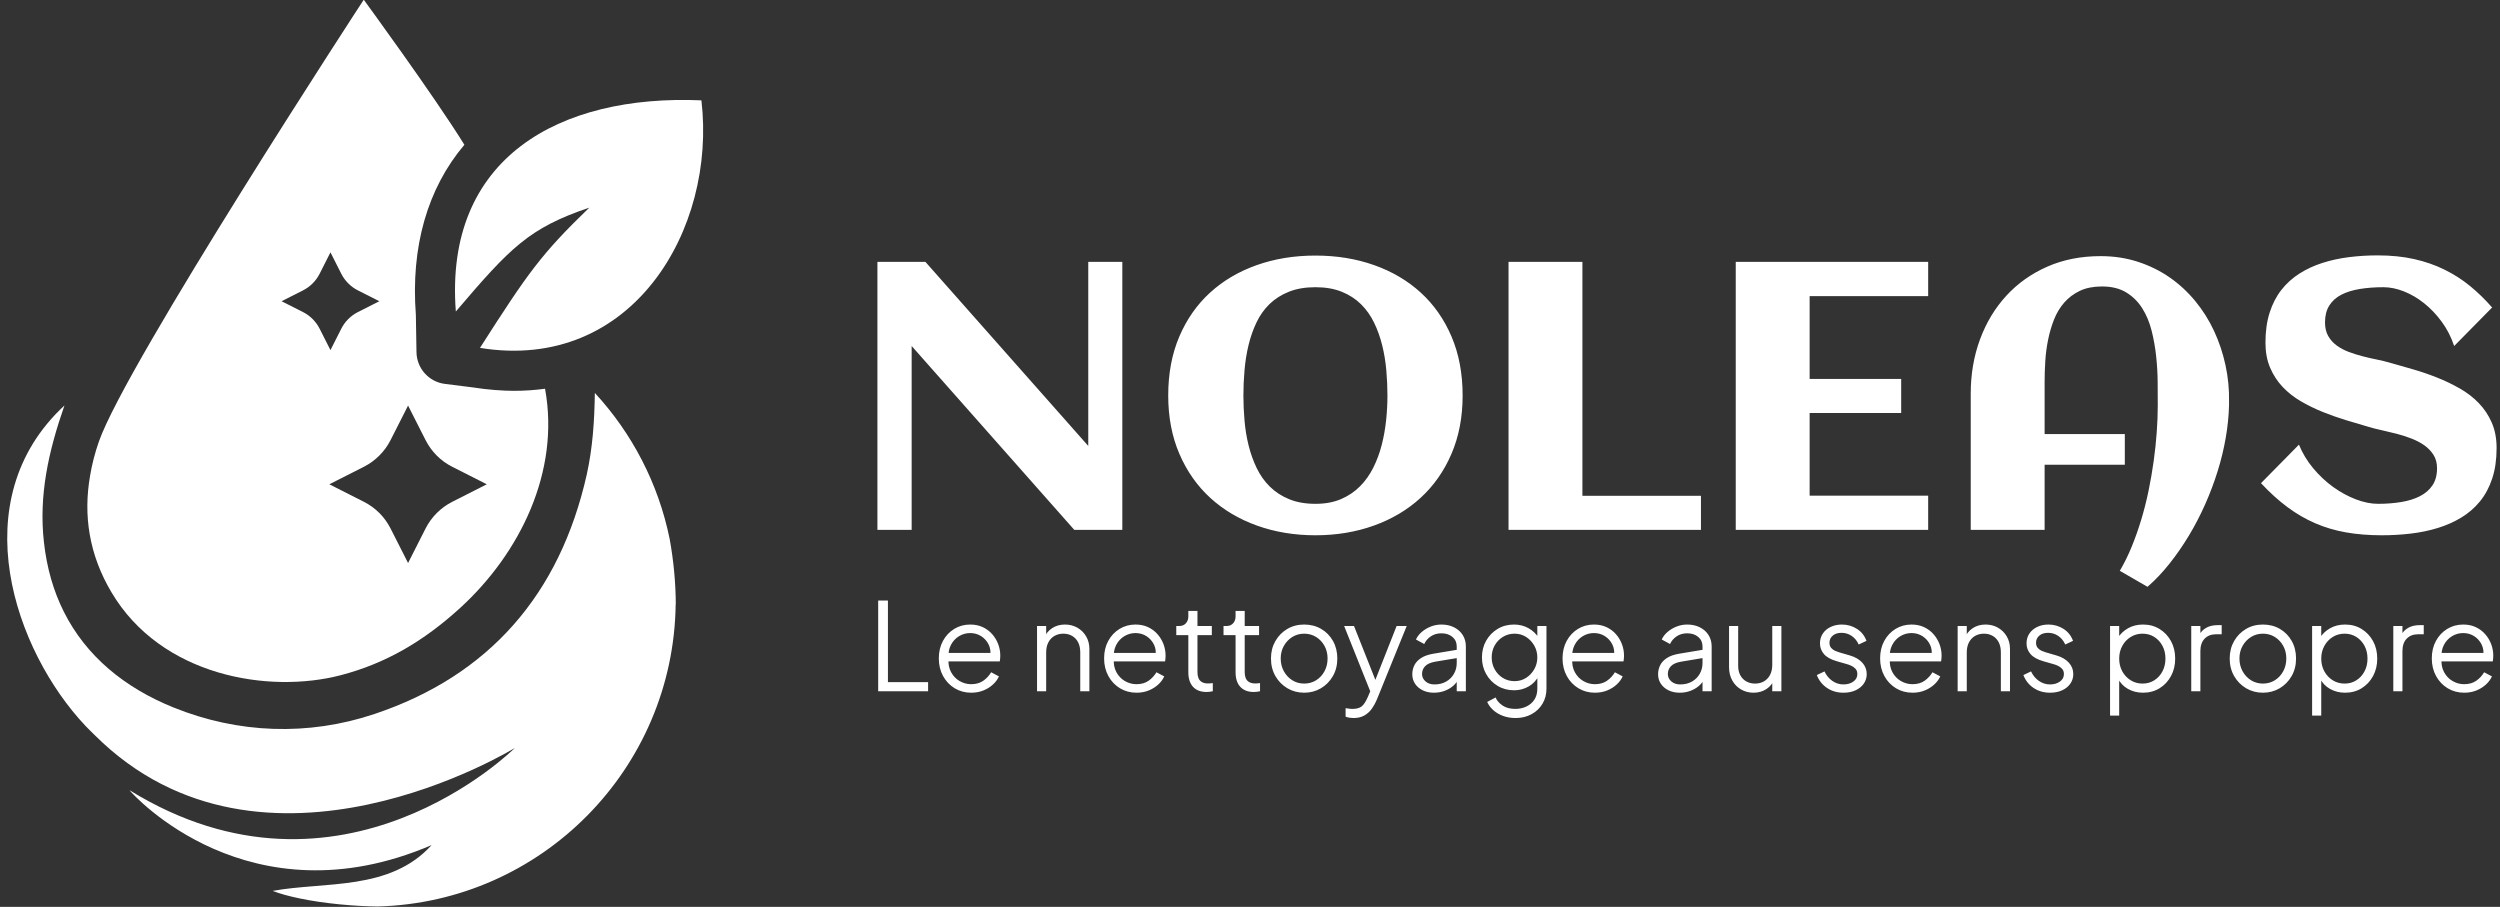
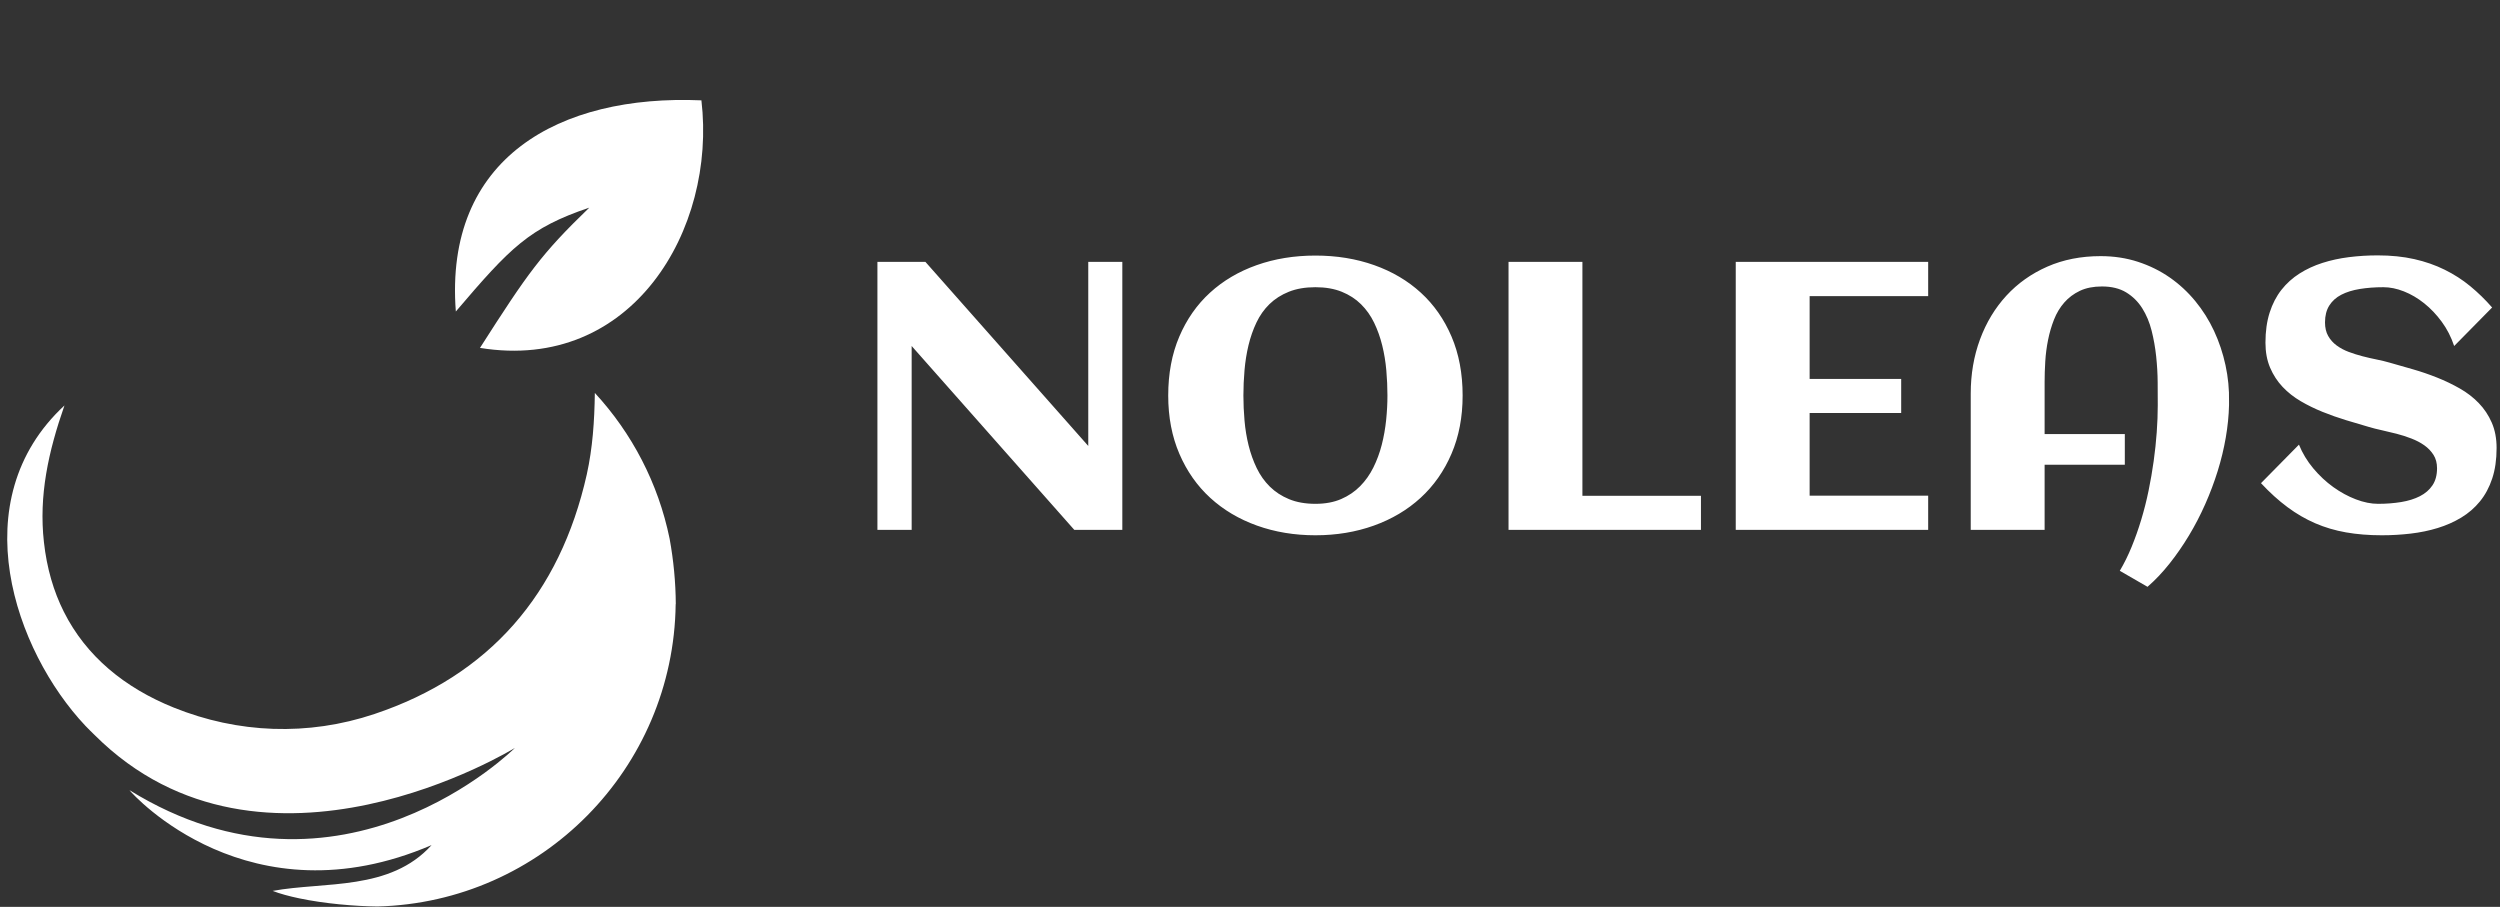
<svg xmlns="http://www.w3.org/2000/svg" viewBox="0 0 612 222" width="612px" height="222px">
  <rect x="0" y="0" width="612" height="222" fill="#333333" stroke="none" />
  <g style="visibility: hidden;">
    <title>normal</title>
    <g id="Calque_1" style="" transform="matrix(0.303, 0, 0, 0.303, 37.319, 67.499)">
      <title>goute</title>
      <g transform="matrix(1, 0, 0, 1, -236.242, -256.811)">
        <path class="cls-3" d="M553.5,348.1c-8.2,1.1-16.6,1.7-25.2,1.7s-21.6-.9-32.6-2.7l-23.1-2.9c-13-1.6-22.8-12.6-23-25.6l-.5-30.2c-4.2-54.8,9.3-102.1,39.2-137.4-24.6-39.7-81.3-117.2-81.3-117.2,0,0-192,294-214,357-3.2,9.2-5.6,18.4-7.1,27.6-5.6,32-.8,63.8,17.3,94.2,40.1,67.7,127,82.2,185.4,66.9,36.2-9.5,66.7-27.3,96.4-54.4,48.1-44,80.7-110,68.5-176.8ZM358,286.2l-17.4-8.8,17.4-8.8c5.7-2.9,10.4-7.6,13.3-13.3l8.8-17.4,8.8,17.4c2.9,5.7,7.6,10.4,13.3,13.3l17.4,8.8-17.4,8.8c-5.7,2.9-10.4,7.6-13.3,13.3l-8.8,17.4-8.8-17.4c-2.9-5.7-7.6-10.4-13.3-13.3ZM478.4,439.5c-9.2,4.7-16.7,12.2-21.4,21.4l-14.2,28-14.2-28c-4.7-9.2-12.1-16.7-21.4-21.4l-28-14.2,28-14.2c9.2-4.7,16.7-12.2,21.4-21.4l14.2-28,14.2,28c4.7,9.2,12.1,16.7,21.4,21.4l28,14.2-28,14.2Z" style="fill: rgb(31, 57, 98); stroke-width: 0px;" />
        <path class="cls-3" d="M659,522.1c-1.6,133-108.3,240.9-240.9,244.3h-.1c-18.1-.2-42.9-2.3-63.2-6.6-8.1-1.7-15.5-3.7-21.4-6,42.1-7.7,94.8.2,128.4-37-147.3,63.2-241-40.4-244.1-44.4,171.3,105.9,311.4-34.1,311.4-34.1,0,0-203.3,125.3-339.4-10.3-2.5-2.5-5.2-5-7.7-7.7-56.9-60.4-99.6-182-16.8-258.7-13.1,37.5-20.8,73-16.6,110.4,2.3,21,7.8,39.8,16.1,56.3,18,35.9,49.1,61.4,88.8,77.4,51.8,20.9,108.4,23.2,162.1,5.2,92.9-31.1,149.9-96.9,171.6-193.6,4.7-21.3,6.2-43,6.5-65.8,29.9,32.4,51.2,72.8,60.4,117.7h0c3.2,17.5,4.9,35.3,5,52.9Z" style="fill: rgb(31, 57, 98); stroke-width: 0px;" />
        <path class="cls-1" d="M481.4,285.8c-9.6-124.2,83.5-175.6,198.4-170.7,12.3,104.4-56.1,220-178.9,200,38.9-60.8,49.3-75.6,88.3-113.3-48.5,16.4-63.6,32-107.8,83.9Z" style="fill: rgb(93, 173, 216); stroke-width: 0px;" />
      </g>
      <path class="cls-2" d="M 211.758 165.289 L 211.758 165.789 C 211.458 190.489 191.658 210.389 167.158 211.089 C 163.758 211.089 159.158 210.689 155.458 209.889 C 154.158 209.589 152.758 209.189 151.458 208.789 C 143.858 206.289 137.058 201.689 131.858 195.889 C 131.258 195.189 130.658 194.489 130.058 193.689 C 128.058 191.189 126.258 188.389 124.858 185.489 C 122.058 179.889 120.458 173.689 120.258 166.989 C 120.258 166.389 120.258 165.889 120.258 165.289 C 120.258 158.589 121.658 152.289 124.258 146.589 C 129.858 134.089 140.858 124.489 154.358 120.989 C 158.058 119.989 161.858 119.489 165.858 119.489 L 166.058 119.489 C 168.658 119.489 171.158 119.689 173.658 120.089 C 175.458 120.389 177.158 120.789 178.958 121.289 C 179.258 121.289 179.458 121.489 179.758 121.489 C 181.758 122.089 183.658 122.889 185.558 123.689 C 187.858 124.789 190.058 125.989 192.158 127.489 C 194.958 129.389 197.558 131.689 199.858 134.189 C 205.358 140.189 209.358 147.689 211.058 155.989 C 211.658 158.989 211.958 162.089 211.958 165.189 L 211.758 165.289 Z" style="display: none; perspective-origin: 50% 50%; stroke-width: 0;" />
    </g>
    <g id="object-0" transform="matrix(1, 0, 0, 1, 0, -180.611)">
      <title>texte</title>
      <path d="M 223.185 310.322 L 214.803 310.322 L 214.803 244.72 L 226.556 244.72 L 266.418 289.776 L 266.418 244.72 L 274.755 244.72 L 274.755 310.322 L 263.002 310.322 L 223.185 265.312 Z M 358.062 277.43 Q 358.062 285.357 355.329 291.712 Q 352.595 298.067 347.766 302.486 Q 342.937 306.905 336.331 309.274 Q 329.726 311.643 322.027 311.643 Q 314.328 311.643 307.722 309.274 Q 301.116 306.905 296.287 302.486 Q 291.458 298.067 288.725 291.712 Q 285.991 285.357 285.991 277.43 Q 285.991 269.367 288.702 263.011 Q 291.413 256.656 296.219 252.26 Q 301.025 247.864 307.631 245.518 Q 314.236 243.172 322.027 243.172 Q 329.817 243.172 336.423 245.518 Q 343.028 247.864 347.834 252.26 Q 352.641 256.656 355.351 263.011 Q 358.062 269.367 358.062 277.43 Z M 339.657 277.43 Q 339.657 274.423 339.384 271.28 Q 339.11 268.137 338.381 265.175 Q 337.653 262.214 336.4 259.617 Q 335.147 257.021 333.188 255.085 Q 331.229 253.148 328.473 252.032 Q 325.717 250.916 322.027 250.916 Q 318.291 250.916 315.512 252.032 Q 312.733 253.148 310.774 255.062 Q 308.815 256.975 307.585 259.572 Q 306.355 262.169 305.649 265.107 Q 304.943 268.045 304.67 271.212 Q 304.396 274.378 304.396 277.43 Q 304.396 280.437 304.67 283.58 Q 304.943 286.724 305.672 289.662 Q 306.401 292.6 307.654 295.197 Q 308.906 297.794 310.865 299.73 Q 312.824 301.666 315.58 302.805 Q 318.337 303.944 322.027 303.944 Q 325.626 303.944 328.313 302.782 Q 331.001 301.621 332.96 299.639 Q 334.919 297.657 336.218 295.038 Q 337.516 292.418 338.268 289.48 Q 339.019 286.541 339.338 283.444 Q 339.657 280.346 339.657 277.43 Z M 416.405 310.322 L 369.299 310.322 L 369.299 244.72 L 387.385 244.72 L 387.385 301.985 L 416.405 301.985 Z M 472.027 310.322 L 424.922 310.322 L 424.922 244.72 L 472.027 244.72 L 472.027 253.103 L 443.008 253.103 L 443.008 273.376 L 465.421 273.376 L 465.421 281.712 L 443.008 281.712 L 443.008 301.94 L 472.027 301.94 Z M 545.679 278.933 L 545.679 279.799 Q 545.587 283.626 544.881 287.726 Q 544.175 291.826 542.9 295.926 Q 541.624 300.026 539.847 304.035 Q 538.071 308.044 535.861 311.711 Q 533.652 315.379 531.1 318.591 Q 528.549 321.802 525.725 324.262 L 518.937 320.344 Q 520.531 317.657 521.83 314.49 Q 523.128 311.324 524.176 307.862 Q 525.224 304.4 525.975 300.755 Q 526.727 297.111 527.228 293.512 Q 527.729 289.913 527.98 286.428 Q 528.23 282.942 528.23 279.799 Q 528.23 277.339 528.208 274.218 Q 528.185 271.098 527.843 267.863 Q 527.501 264.629 526.727 261.554 Q 525.953 258.479 524.426 256.064 Q 522.9 253.65 520.508 252.192 Q 518.117 250.734 514.563 250.734 Q 511.42 250.734 509.165 251.804 Q 506.91 252.875 505.338 254.675 Q 503.766 256.474 502.833 258.843 Q 501.899 261.212 501.375 263.831 Q 500.851 266.451 500.691 269.116 Q 500.532 271.781 500.532 274.15 L 500.532 286.86 L 520.167 286.86 L 520.167 294.377 L 500.532 294.377 L 500.532 310.322 L 482.446 310.322 L 482.446 276.975 Q 482.446 269.822 484.724 263.672 Q 487.002 257.522 491.17 252.989 Q 495.338 248.456 501.192 245.882 Q 507.047 243.308 514.244 243.308 Q 519.119 243.308 523.379 244.698 Q 527.638 246.087 531.146 248.524 Q 534.654 250.962 537.41 254.31 Q 540.166 257.659 542.011 261.622 Q 543.856 265.585 544.813 270.004 Q 545.77 274.423 545.679 278.933 Z M 611.177 290.277 Q 611.177 294.514 610.106 297.748 Q 609.035 300.983 607.099 303.352 Q 605.163 305.721 602.521 307.315 Q 599.879 308.91 596.758 309.866 Q 593.637 310.823 590.152 311.233 Q 586.667 311.643 583.068 311.643 Q 578.33 311.643 574.321 310.937 Q 570.312 310.231 566.782 308.705 Q 563.251 307.179 559.994 304.764 Q 556.736 302.35 553.502 298.887 L 562.795 289.457 Q 564.071 292.6 566.303 295.266 Q 568.536 297.931 571.201 299.844 Q 573.866 301.757 576.736 302.851 Q 579.606 303.944 582.157 303.944 Q 585.164 303.944 587.806 303.511 Q 590.448 303.078 592.407 302.076 Q 594.366 301.074 595.482 299.411 Q 596.598 297.748 596.598 295.243 Q 596.598 293.329 595.733 291.963 Q 594.867 290.596 593.478 289.616 Q 592.088 288.637 590.312 287.954 Q 588.535 287.27 586.69 286.792 Q 584.845 286.314 583.068 285.926 Q 581.291 285.539 579.925 285.129 Q 577.237 284.355 574.321 283.466 Q 571.406 282.578 568.581 281.439 Q 565.757 280.3 563.228 278.82 Q 560.7 277.339 558.786 275.312 Q 556.873 273.284 555.734 270.619 Q 554.595 267.954 554.595 264.492 Q 554.595 260.346 555.62 257.135 Q 556.645 253.923 558.513 251.554 Q 560.381 249.185 562.932 247.568 Q 565.483 245.95 568.536 244.971 Q 571.588 243.992 575.027 243.559 Q 578.467 243.126 582.066 243.126 Q 586.986 243.126 591.018 244.037 Q 595.05 244.948 598.466 246.634 Q 601.883 248.319 604.73 250.666 Q 607.578 253.012 610.083 255.882 L 600.79 265.312 Q 599.696 262.032 597.76 259.39 Q 595.824 256.747 593.455 254.857 Q 591.086 252.966 588.489 251.941 Q 585.893 250.916 583.478 250.916 Q 580.335 250.916 577.692 251.349 Q 575.05 251.782 573.16 252.761 Q 571.269 253.741 570.221 255.403 Q 569.173 257.066 569.173 259.526 Q 569.173 261.485 569.948 262.852 Q 570.722 264.219 572.021 265.175 Q 573.319 266.132 574.959 266.747 Q 576.599 267.362 578.353 267.818 Q 580.107 268.273 581.815 268.615 Q 583.524 268.957 584.936 269.367 Q 587.669 270.141 590.676 271.007 Q 593.683 271.872 596.598 273.034 Q 599.514 274.196 602.156 275.699 Q 604.799 277.202 606.803 279.275 Q 608.808 281.348 609.992 284.059 Q 611.177 286.769 611.177 290.277 Z" style="fill: rgb(31, 57, 98); stroke-width: 0px; text-wrap-mode: nowrap;" />
-       <path d="M 214.991 349.826 L 214.991 327.625 L 217.375 327.625 L 217.375 347.591 L 227.209 347.591 L 227.209 349.826 Z M 237.758 350.184 Q 235.523 350.184 233.72 349.096 Q 231.917 348.008 230.874 346.101 Q 229.831 344.194 229.831 341.78 Q 229.831 339.366 230.844 337.504 Q 231.857 335.641 233.601 334.568 Q 235.344 333.496 237.519 333.496 Q 239.248 333.496 240.604 334.136 Q 241.96 334.777 242.913 335.865 Q 243.867 336.952 244.373 338.308 Q 244.88 339.664 244.88 341.095 Q 244.88 341.393 244.85 341.765 Q 244.82 342.138 244.761 342.525 L 231.261 342.525 L 231.261 340.439 L 243.479 340.439 L 242.407 341.333 Q 242.675 339.694 242.034 338.398 Q 241.393 337.101 240.201 336.341 Q 239.009 335.582 237.519 335.582 Q 236.029 335.582 234.763 336.356 Q 233.496 337.131 232.781 338.517 Q 232.066 339.903 232.215 341.81 Q 232.066 343.717 232.826 345.132 Q 233.586 346.548 234.912 347.323 Q 236.238 348.098 237.758 348.098 Q 239.516 348.098 240.708 347.263 Q 241.9 346.429 242.645 345.177 L 244.552 346.19 Q 244.075 347.263 243.092 348.172 Q 242.109 349.081 240.753 349.632 Q 239.397 350.184 237.758 350.184 Z M 253.878 349.826 L 253.878 333.853 L 256.113 333.853 L 256.113 336.952 L 255.606 336.833 Q 256.202 335.284 257.558 334.39 Q 258.914 333.496 260.702 333.496 Q 262.401 333.496 263.757 334.27 Q 265.113 335.045 265.902 336.401 Q 266.692 337.757 266.692 339.456 L 266.692 349.826 L 264.457 349.826 L 264.457 340.32 Q 264.457 338.86 263.936 337.846 Q 263.414 336.833 262.475 336.282 Q 261.537 335.731 260.315 335.731 Q 259.093 335.731 258.139 336.282 Q 257.186 336.833 256.649 337.861 Q 256.113 338.889 256.113 340.32 L 256.113 349.826 Z M 278.223 350.184 Q 275.988 350.184 274.185 349.096 Q 272.382 348.008 271.339 346.101 Q 270.296 344.194 270.296 341.78 Q 270.296 339.366 271.309 337.504 Q 272.322 335.641 274.066 334.568 Q 275.809 333.496 277.984 333.496 Q 279.713 333.496 281.069 334.136 Q 282.425 334.777 283.378 335.865 Q 284.332 336.952 284.838 338.308 Q 285.345 339.664 285.345 341.095 Q 285.345 341.393 285.315 341.765 Q 285.285 342.138 285.226 342.525 L 271.726 342.525 L 271.726 340.439 L 283.944 340.439 L 282.872 341.333 Q 283.14 339.694 282.499 338.398 Q 281.858 337.101 280.666 336.341 Q 279.474 335.582 277.984 335.582 Q 276.494 335.582 275.228 336.356 Q 273.961 337.131 273.246 338.517 Q 272.531 339.903 272.68 341.81 Q 272.531 343.717 273.291 345.132 Q 274.051 346.548 275.377 347.323 Q 276.703 348.098 278.223 348.098 Q 279.981 348.098 281.173 347.263 Q 282.365 346.429 283.11 345.177 L 285.017 346.19 Q 284.54 347.263 283.557 348.172 Q 282.574 349.081 281.218 349.632 Q 279.862 350.184 278.223 350.184 Z M 295.385 350.005 Q 293.239 350.005 292.077 348.753 Q 290.915 347.502 290.915 345.177 L 290.915 336.088 L 287.964 336.088 L 287.964 333.853 L 288.709 333.853 Q 289.723 333.853 290.319 333.183 Q 290.915 332.512 290.915 331.499 L 290.915 330.158 L 293.15 330.158 L 293.15 333.853 L 296.666 333.853 L 296.666 336.088 L 293.15 336.088 L 293.15 345.177 Q 293.15 345.982 293.388 346.593 Q 293.626 347.204 294.208 347.561 Q 294.789 347.919 295.772 347.919 Q 296.01 347.919 296.338 347.889 Q 296.666 347.859 296.904 347.829 L 296.904 349.826 Q 296.547 349.915 296.1 349.96 Q 295.653 350.005 295.385 350.005 Z M 306.95 350.005 Q 304.804 350.005 303.642 348.753 Q 302.48 347.502 302.48 345.177 L 302.48 336.088 L 299.529 336.088 L 299.529 333.853 L 300.274 333.853 Q 301.288 333.853 301.884 333.183 Q 302.48 332.512 302.48 331.499 L 302.48 330.158 L 304.715 330.158 L 304.715 333.853 L 308.231 333.853 L 308.231 336.088 L 304.715 336.088 L 304.715 345.177 Q 304.715 345.982 304.953 346.593 Q 305.191 347.204 305.772 347.561 Q 306.354 347.919 307.337 347.919 Q 307.575 347.919 307.903 347.889 Q 308.231 347.859 308.469 347.829 L 308.469 349.826 Q 308.112 349.915 307.665 349.96 Q 307.218 350.005 306.95 350.005 Z M 319.28 350.184 Q 317.016 350.184 315.168 349.096 Q 313.32 348.008 312.233 346.116 Q 311.145 344.224 311.145 341.81 Q 311.145 339.426 312.218 337.548 Q 313.291 335.671 315.123 334.583 Q 316.956 333.496 319.28 333.496 Q 321.605 333.496 323.438 334.568 Q 325.27 335.641 326.328 337.519 Q 327.386 339.396 327.386 341.81 Q 327.386 344.253 326.283 346.146 Q 325.181 348.038 323.348 349.111 Q 321.515 350.184 319.28 350.184 Z M 319.28 347.949 Q 320.89 347.949 322.186 347.144 Q 323.482 346.339 324.242 344.939 Q 325.002 343.538 325.002 341.81 Q 325.002 340.081 324.242 338.711 Q 323.482 337.34 322.186 336.535 Q 320.89 335.731 319.28 335.731 Q 317.671 335.731 316.375 336.535 Q 315.079 337.34 314.304 338.711 Q 313.529 340.081 313.529 341.81 Q 313.529 343.538 314.304 344.939 Q 315.079 346.339 316.375 347.144 Q 317.671 347.949 319.28 347.949 Z M 331.352 356.382 Q 330.875 356.382 330.383 356.307 Q 329.891 356.233 329.415 356.054 L 329.415 353.968 Q 329.713 353.998 330.174 354.072 Q 330.636 354.147 331.113 354.147 Q 332.573 354.147 333.348 353.536 Q 334.123 352.925 334.868 351.197 L 335.881 348.813 L 335.822 350.78 L 329.057 333.853 L 331.471 333.853 L 337.014 347.829 L 336.388 347.829 L 341.901 333.853 L 344.374 333.853 L 337.073 351.852 Q 336.596 353.015 335.866 354.058 Q 335.136 355.101 334.034 355.741 Q 332.931 356.382 331.352 356.382 Z M 351.016 350.184 Q 349.496 350.184 348.304 349.602 Q 347.112 349.021 346.427 348.008 Q 345.742 346.995 345.742 345.684 Q 345.742 344.432 346.278 343.404 Q 346.814 342.376 347.947 341.661 Q 349.079 340.946 350.837 340.648 L 357.095 339.605 L 357.095 341.631 L 351.374 342.585 Q 349.645 342.883 348.886 343.687 Q 348.126 344.492 348.126 345.594 Q 348.126 346.667 348.975 347.412 Q 349.824 348.157 351.165 348.157 Q 352.804 348.157 354.026 347.457 Q 355.248 346.757 355.933 345.565 Q 356.619 344.373 356.619 342.912 L 356.619 338.86 Q 356.619 337.429 355.576 336.535 Q 354.533 335.641 352.864 335.641 Q 351.404 335.641 350.301 336.371 Q 349.198 337.101 348.662 338.264 L 346.636 337.161 Q 347.083 336.148 348.051 335.313 Q 349.02 334.479 350.271 333.987 Q 351.523 333.496 352.864 333.496 Q 354.622 333.496 355.978 334.181 Q 357.334 334.866 358.094 336.073 Q 358.854 337.28 358.854 338.86 L 358.854 349.826 L 356.619 349.826 L 356.619 346.637 L 356.946 346.965 Q 356.529 347.859 355.65 348.589 Q 354.771 349.319 353.594 349.751 Q 352.417 350.184 351.016 350.184 Z M 371.016 356.382 Q 369.377 356.382 367.991 355.875 Q 366.605 355.369 365.607 354.49 Q 364.609 353.611 364.072 352.448 L 366.128 351.346 Q 366.605 352.478 367.827 353.313 Q 369.049 354.147 370.956 354.147 Q 372.416 354.147 373.638 353.581 Q 374.86 353.015 375.605 351.912 Q 376.35 350.809 376.35 349.2 L 376.35 345.654 L 376.707 345.982 Q 375.873 347.71 374.234 348.649 Q 372.595 349.588 370.658 349.588 Q 368.423 349.588 366.635 348.515 Q 364.847 347.442 363.819 345.609 Q 362.791 343.777 362.791 341.542 Q 362.791 339.277 363.819 337.459 Q 364.847 335.641 366.62 334.568 Q 368.393 333.496 370.658 333.496 Q 372.595 333.496 374.189 334.39 Q 375.784 335.284 376.707 336.803 L 376.35 337.429 L 376.35 333.853 L 378.585 333.853 L 378.585 349.2 Q 378.585 351.256 377.616 352.88 Q 376.648 354.505 374.934 355.443 Q 373.221 356.382 371.016 356.382 Z M 370.777 347.353 Q 372.327 347.353 373.578 346.563 Q 374.83 345.773 375.59 344.447 Q 376.35 343.121 376.35 341.542 Q 376.35 339.962 375.59 338.636 Q 374.83 337.31 373.578 336.52 Q 372.327 335.731 370.777 335.731 Q 369.198 335.731 367.916 336.52 Q 366.635 337.31 365.905 338.621 Q 365.175 339.932 365.175 341.542 Q 365.175 343.121 365.905 344.447 Q 366.635 345.773 367.901 346.563 Q 369.168 347.353 370.777 347.353 Z M 390.447 350.184 Q 388.212 350.184 386.409 349.096 Q 384.607 348.008 383.564 346.101 Q 382.521 344.194 382.521 341.78 Q 382.521 339.366 383.534 337.504 Q 384.547 335.641 386.29 334.568 Q 388.034 333.496 390.209 333.496 Q 391.937 333.496 393.293 334.136 Q 394.649 334.777 395.603 335.865 Q 396.556 336.952 397.063 338.308 Q 397.57 339.664 397.57 341.095 Q 397.57 341.393 397.54 341.765 Q 397.51 342.138 397.45 342.525 L 383.951 342.525 L 383.951 340.439 L 396.169 340.439 L 395.096 341.333 Q 395.364 339.694 394.724 338.398 Q 394.083 337.101 392.891 336.341 Q 391.699 335.582 390.209 335.582 Q 388.719 335.582 387.452 336.356 Q 386.186 337.131 385.471 338.517 Q 384.756 339.903 384.905 341.81 Q 384.756 343.717 385.515 345.132 Q 386.275 346.548 387.601 347.323 Q 388.928 348.098 390.447 348.098 Q 392.206 348.098 393.398 347.263 Q 394.59 346.429 395.335 345.177 L 397.242 346.19 Q 396.765 347.263 395.782 348.172 Q 394.798 349.081 393.442 349.632 Q 392.086 350.184 390.447 350.184 Z M 411.186 350.184 Q 409.667 350.184 408.475 349.602 Q 407.283 349.021 406.597 348.008 Q 405.912 346.995 405.912 345.684 Q 405.912 344.432 406.448 343.404 Q 406.985 342.376 408.117 341.661 Q 409.249 340.946 411.008 340.648 L 417.266 339.605 L 417.266 341.631 L 411.544 342.585 Q 409.816 342.883 409.056 343.687 Q 408.296 344.492 408.296 345.594 Q 408.296 346.667 409.145 347.412 Q 409.994 348.157 411.335 348.157 Q 412.974 348.157 414.196 347.457 Q 415.418 346.757 416.103 345.565 Q 416.789 344.373 416.789 342.912 L 416.789 338.86 Q 416.789 337.429 415.746 336.535 Q 414.703 335.641 413.034 335.641 Q 411.574 335.641 410.471 336.371 Q 409.369 337.101 408.832 338.264 L 406.806 337.161 Q 407.253 336.148 408.221 335.313 Q 409.19 334.479 410.441 333.987 Q 411.693 333.496 413.034 333.496 Q 414.792 333.496 416.148 334.181 Q 417.504 334.866 418.264 336.073 Q 419.024 337.28 419.024 338.86 L 419.024 349.826 L 416.789 349.826 L 416.789 346.637 L 417.117 346.965 Q 416.699 347.859 415.82 348.589 Q 414.941 349.319 413.764 349.751 Q 412.587 350.184 411.186 350.184 Z M 429.27 350.184 Q 427.602 350.184 426.231 349.394 Q 424.86 348.604 424.07 347.189 Q 423.281 345.773 423.281 343.926 L 423.281 333.853 L 425.516 333.853 L 425.516 343.657 Q 425.516 344.939 426.037 345.907 Q 426.559 346.876 427.497 347.412 Q 428.436 347.949 429.658 347.949 Q 430.88 347.949 431.833 347.397 Q 432.787 346.846 433.323 345.818 Q 433.86 344.79 433.86 343.359 L 433.86 333.853 L 436.095 333.853 L 436.095 349.826 L 433.86 349.826 L 433.86 346.727 L 434.366 346.846 Q 433.8 348.396 432.429 349.29 Q 431.058 350.184 429.27 350.184 Z M 451.292 350.184 Q 448.997 350.184 447.269 349.021 Q 445.541 347.859 444.766 345.863 L 446.643 344.969 Q 447.329 346.429 448.565 347.293 Q 449.802 348.157 451.292 348.157 Q 452.722 348.157 453.706 347.457 Q 454.689 346.757 454.689 345.624 Q 454.689 344.79 454.212 344.298 Q 453.736 343.806 453.11 343.538 Q 452.484 343.27 452.007 343.151 L 449.713 342.495 Q 447.507 341.869 446.524 340.737 Q 445.541 339.605 445.541 338.115 Q 445.541 336.714 446.256 335.671 Q 446.971 334.628 448.193 334.062 Q 449.415 333.496 450.905 333.496 Q 452.931 333.496 454.585 334.553 Q 456.239 335.611 456.924 337.489 L 455.017 338.383 Q 454.421 337.042 453.303 336.282 Q 452.186 335.522 450.815 335.522 Q 449.474 335.522 448.67 336.207 Q 447.865 336.893 447.865 337.936 Q 447.865 338.74 448.282 339.217 Q 448.699 339.694 449.251 339.932 Q 449.802 340.171 450.219 340.29 L 452.871 341.065 Q 454.808 341.631 455.896 342.823 Q 456.984 344.015 456.984 345.624 Q 456.984 346.935 456.254 347.978 Q 455.524 349.021 454.242 349.602 Q 452.961 350.184 451.292 350.184 Z M 468.19 350.184 Q 465.955 350.184 464.152 349.096 Q 462.349 348.008 461.306 346.101 Q 460.263 344.194 460.263 341.78 Q 460.263 339.366 461.276 337.504 Q 462.289 335.641 464.033 334.568 Q 465.776 333.496 467.951 333.496 Q 469.68 333.496 471.036 334.136 Q 472.391 334.777 473.345 335.865 Q 474.299 336.952 474.805 338.308 Q 475.312 339.664 475.312 341.095 Q 475.312 341.393 475.282 341.765 Q 475.252 342.138 475.193 342.525 L 461.693 342.525 L 461.693 340.439 L 473.911 340.439 L 472.838 341.333 Q 473.107 339.694 472.466 338.398 Q 471.825 337.101 470.633 336.341 Q 469.441 335.582 467.951 335.582 Q 466.461 335.582 465.195 336.356 Q 463.928 337.131 463.213 338.517 Q 462.498 339.903 462.647 341.81 Q 462.498 343.717 463.258 345.132 Q 464.018 346.548 465.344 347.323 Q 466.67 348.098 468.19 348.098 Q 469.948 348.098 471.14 347.263 Q 472.332 346.429 473.077 345.177 L 474.984 346.19 Q 474.507 347.263 473.524 348.172 Q 472.54 349.081 471.185 349.632 Q 469.829 350.184 468.19 350.184 Z M 479.242 349.826 L 479.242 333.853 L 481.477 333.853 L 481.477 336.952 L 480.971 336.833 Q 481.567 335.284 482.923 334.39 Q 484.279 333.496 486.067 333.496 Q 487.765 333.496 489.121 334.27 Q 490.477 335.045 491.267 336.401 Q 492.056 337.757 492.056 339.456 L 492.056 349.826 L 489.821 349.826 L 489.821 340.32 Q 489.821 338.86 489.3 337.846 Q 488.778 336.833 487.84 336.282 Q 486.901 335.731 485.679 335.731 Q 484.457 335.731 483.504 336.282 Q 482.55 336.833 482.014 337.861 Q 481.477 338.889 481.477 340.32 L 481.477 349.826 Z M 501.859 350.184 Q 499.564 350.184 497.836 349.021 Q 496.107 347.859 495.333 345.863 L 497.21 344.969 Q 497.895 346.429 499.132 347.293 Q 500.369 348.157 501.859 348.157 Q 503.289 348.157 504.273 347.457 Q 505.256 346.757 505.256 345.624 Q 505.256 344.79 504.779 344.298 Q 504.302 343.806 503.677 343.538 Q 503.051 343.27 502.574 343.151 L 500.279 342.495 Q 498.074 341.869 497.091 340.737 Q 496.107 339.605 496.107 338.115 Q 496.107 336.714 496.823 335.671 Q 497.538 334.628 498.76 334.062 Q 499.981 333.496 501.471 333.496 Q 503.498 333.496 505.152 334.553 Q 506.806 335.611 507.491 337.489 L 505.584 338.383 Q 504.988 337.042 503.87 336.282 Q 502.753 335.522 501.382 335.522 Q 500.041 335.522 499.236 336.207 Q 498.432 336.893 498.432 337.936 Q 498.432 338.74 498.849 339.217 Q 499.266 339.694 499.818 339.932 Q 500.369 340.171 500.786 340.29 L 503.438 341.065 Q 505.375 341.631 506.463 342.823 Q 507.551 344.015 507.551 345.624 Q 507.551 346.935 506.821 347.978 Q 506.09 349.021 504.809 349.602 Q 503.528 350.184 501.859 350.184 Z M 516.553 355.786 L 516.553 333.853 L 518.788 333.853 L 518.788 337.429 L 518.43 336.803 Q 519.384 335.284 520.978 334.39 Q 522.572 333.496 524.628 333.496 Q 526.893 333.496 528.666 334.583 Q 530.439 335.671 531.467 337.548 Q 532.496 339.426 532.496 341.84 Q 532.496 344.224 531.467 346.116 Q 530.439 348.008 528.666 349.096 Q 526.893 350.184 524.628 350.184 Q 522.572 350.184 520.918 349.245 Q 519.264 348.306 518.43 346.578 L 518.788 346.25 L 518.788 355.786 Z M 524.509 347.949 Q 526.118 347.949 527.385 347.144 Q 528.651 346.339 529.381 344.954 Q 530.112 343.568 530.112 341.84 Q 530.112 340.081 529.381 338.711 Q 528.651 337.34 527.385 336.535 Q 526.118 335.731 524.509 335.731 Q 522.9 335.731 521.604 336.535 Q 520.307 337.34 519.547 338.725 Q 518.788 340.111 518.788 341.84 Q 518.788 343.568 519.547 344.954 Q 520.307 346.339 521.604 347.144 Q 522.9 347.949 524.509 347.949 Z M 536.429 349.826 L 536.429 333.853 L 538.664 333.853 L 538.664 336.476 L 538.366 336.088 Q 538.933 334.956 540.08 334.3 Q 541.227 333.645 542.866 333.645 L 543.879 333.645 L 543.879 335.88 L 542.479 335.88 Q 540.75 335.88 539.707 336.952 Q 538.664 338.025 538.664 339.992 L 538.664 349.826 Z M 553.979 350.184 Q 551.714 350.184 549.866 349.096 Q 548.019 348.008 546.931 346.116 Q 545.843 344.224 545.843 341.81 Q 545.843 339.426 546.916 337.548 Q 547.989 335.671 549.821 334.583 Q 551.654 333.496 553.979 333.496 Q 556.303 333.496 558.136 334.568 Q 559.968 335.641 561.026 337.519 Q 562.084 339.396 562.084 341.81 Q 562.084 344.253 560.982 346.146 Q 559.879 348.038 558.046 349.111 Q 556.214 350.184 553.979 350.184 Z M 553.979 347.949 Q 555.588 347.949 556.884 347.144 Q 558.18 346.339 558.94 344.939 Q 559.7 343.538 559.7 341.81 Q 559.7 340.081 558.94 338.711 Q 558.18 337.34 556.884 336.535 Q 555.588 335.731 553.979 335.731 Q 552.369 335.731 551.073 336.535 Q 549.777 337.34 549.002 338.711 Q 548.227 340.081 548.227 341.81 Q 548.227 343.538 549.002 344.939 Q 549.777 346.339 551.073 347.144 Q 552.369 347.949 553.979 347.949 Z M 566.016 355.786 L 566.016 333.853 L 568.251 333.853 L 568.251 337.429 L 567.893 336.803 Q 568.847 335.284 570.441 334.39 Q 572.036 333.496 574.092 333.496 Q 576.357 333.496 578.13 334.583 Q 579.903 335.671 580.931 337.548 Q 581.959 339.426 581.959 341.84 Q 581.959 344.224 580.931 346.116 Q 579.903 348.008 578.13 349.096 Q 576.357 350.184 574.092 350.184 Q 572.036 350.184 570.382 349.245 Q 568.728 348.306 567.893 346.578 L 568.251 346.25 L 568.251 355.786 Z M 573.973 347.949 Q 575.582 347.949 576.848 347.144 Q 578.115 346.339 578.845 344.954 Q 579.575 343.568 579.575 341.84 Q 579.575 340.081 578.845 338.711 Q 578.115 337.34 576.848 336.535 Q 575.582 335.731 573.973 335.731 Q 572.363 335.731 571.067 336.535 Q 569.771 337.34 569.011 338.725 Q 568.251 340.111 568.251 341.84 Q 568.251 343.568 569.011 344.954 Q 569.771 346.339 571.067 347.144 Q 572.363 347.949 573.973 347.949 Z M 585.893 349.826 L 585.893 333.853 L 588.128 333.853 L 588.128 336.476 L 587.83 336.088 Q 588.396 334.956 589.543 334.3 Q 590.691 333.645 592.33 333.645 L 593.343 333.645 L 593.343 335.88 L 591.942 335.88 Q 590.214 335.88 589.171 336.952 Q 588.128 338.025 588.128 339.992 L 588.128 349.826 Z M 603.242 350.184 Q 601.007 350.184 599.204 349.096 Q 597.401 348.008 596.358 346.101 Q 595.315 344.194 595.315 341.78 Q 595.315 339.366 596.328 337.504 Q 597.341 335.641 599.084 334.568 Q 600.828 333.496 603.003 333.496 Q 604.732 333.496 606.087 334.136 Q 607.443 334.777 608.397 335.865 Q 609.351 336.952 609.857 338.308 Q 610.364 339.664 610.364 341.095 Q 610.364 341.393 610.334 341.765 Q 610.304 342.138 610.245 342.525 L 596.745 342.525 L 596.745 340.439 L 608.963 340.439 L 607.89 341.333 Q 608.159 339.694 607.518 338.398 Q 606.877 337.101 605.685 336.341 Q 604.493 335.582 603.003 335.582 Q 601.513 335.582 600.247 336.356 Q 598.98 337.131 598.265 338.517 Q 597.55 339.903 597.699 341.81 Q 597.55 343.717 598.31 345.132 Q 599.07 346.548 600.396 347.323 Q 601.722 348.098 603.242 348.098 Q 605 348.098 606.192 347.263 Q 607.384 346.429 608.129 345.177 L 610.036 346.19 Q 609.559 347.263 608.576 348.172 Q 607.592 349.081 606.236 349.632 Q 604.881 350.184 603.242 350.184 Z" style="text-wrap-mode: nowrap; fill: rgb(31, 57, 98);" />
    </g>
  </g>
  <g transform="matrix(1, 0, 0, 1, -61.94, 30.941)">
    <title>blanc</title>
    <g id="group-1" style="" transform="matrix(0.303, 0, 0, 0.303, 99.248, 36.561)">
      <title>goute</title>
      <g transform="matrix(1, 0, 0, 1, -236.242, -256.811)">
-         <path class="cls-3" d="M553.5,348.1c-8.2,1.1-16.6,1.7-25.2,1.7s-21.6-.9-32.6-2.7l-23.1-2.9c-13-1.6-22.8-12.6-23-25.6l-.5-30.2c-4.2-54.8,9.3-102.1,39.2-137.4-24.6-39.7-81.3-117.2-81.3-117.2,0,0-192,294-214,357-3.2,9.2-5.6,18.4-7.1,27.6-5.6,32-.8,63.8,17.3,94.2,40.1,67.7,127,82.2,185.4,66.9,36.2-9.5,66.7-27.3,96.4-54.4,48.1-44,80.7-110,68.5-176.8ZM358,286.2l-17.4-8.8,17.4-8.8c5.7-2.9,10.4-7.6,13.3-13.3l8.8-17.4,8.8,17.4c2.9,5.7,7.6,10.4,13.3,13.3l17.4,8.8-17.4,8.8c-5.7,2.9-10.4,7.6-13.3,13.3l-8.8,17.4-8.8-17.4c-2.9-5.7-7.6-10.4-13.3-13.3ZM478.4,439.5c-9.2,4.7-16.7,12.2-21.4,21.4l-14.2,28-14.2-28c-4.7-9.2-12.1-16.7-21.4-21.4l-28-14.2,28-14.2c9.2-4.7,16.7-12.2,21.4-21.4l14.2-28,14.2,28c4.7,9.2,12.1,16.7,21.4,21.4l28,14.2-28,14.2Z" style="stroke-width: 0px; fill: rgb(255, 255, 255);" />
        <path class="cls-3" d="M659,522.1c-1.6,133-108.3,240.9-240.9,244.3h-.1c-18.1-.2-42.9-2.3-63.2-6.6-8.1-1.7-15.5-3.7-21.4-6,42.1-7.7,94.8.2,128.4-37-147.3,63.2-241-40.4-244.1-44.4,171.3,105.9,311.4-34.1,311.4-34.1,0,0-203.3,125.3-339.4-10.3-2.5-2.5-5.2-5-7.7-7.7-56.9-60.4-99.6-182-16.8-258.7-13.1,37.5-20.8,73-16.6,110.4,2.3,21,7.8,39.8,16.1,56.3,18,35.9,49.1,61.4,88.8,77.4,51.8,20.9,108.4,23.2,162.1,5.2,92.9-31.1,149.9-96.9,171.6-193.6,4.7-21.3,6.2-43,6.5-65.8,29.9,32.4,51.2,72.8,60.4,117.7h0c3.2,17.5,4.9,35.3,5,52.9Z" style="stroke-width: 0px; fill: rgb(255, 255, 255);" />
        <path class="cls-1" d="M481.4,285.8c-9.6-124.2,83.5-175.6,198.4-170.7,12.3,104.4-56.1,220-178.9,200,38.9-60.8,49.3-75.6,88.3-113.3-48.5,16.4-63.6,32-107.8,83.9Z" style="stroke-width: 0px; fill: rgb(255, 255, 255);" />
      </g>
-       <path class="cls-2" d="M 211.758 165.289 L 211.758 165.789 C 211.458 190.489 191.658 210.389 167.158 211.089 C 163.758 211.089 159.158 210.689 155.458 209.889 C 154.158 209.589 152.758 209.189 151.458 208.789 C 143.858 206.289 137.058 201.689 131.858 195.889 C 131.258 195.189 130.658 194.489 130.058 193.689 C 128.058 191.189 126.258 188.389 124.858 185.489 C 122.058 179.889 120.458 173.689 120.258 166.989 C 120.258 166.389 120.258 165.889 120.258 165.289 C 120.258 158.589 121.658 152.289 124.258 146.589 C 129.858 134.089 140.858 124.489 154.358 120.989 C 158.058 119.989 161.858 119.489 165.858 119.489 L 166.058 119.489 C 168.658 119.489 171.158 119.689 173.658 120.089 C 175.458 120.389 177.158 120.789 178.958 121.289 C 179.258 121.289 179.458 121.489 179.758 121.489 C 181.758 122.089 183.658 122.889 185.558 123.689 C 187.858 124.789 190.058 125.989 192.158 127.489 C 194.958 129.389 197.558 131.689 199.858 134.189 C 205.358 140.189 209.358 147.689 211.058 155.989 C 211.658 158.989 211.958 162.089 211.958 165.189 L 211.758 165.289 Z" style="display: none; perspective-origin: 50% 50%; stroke-width: 0; fill: rgb(255, 255, 255);" />
    </g>
    <g id="group-2" transform="matrix(1, 0, 0, 1, 61.929, -211.549)">
      <title>texte</title>
      <path d="M 223.185 310.322 L 214.803 310.322 L 214.803 244.72 L 226.556 244.72 L 266.418 289.776 L 266.418 244.72 L 274.755 244.72 L 274.755 310.322 L 263.002 310.322 L 223.185 265.312 Z M 358.062 277.43 Q 358.062 285.357 355.329 291.712 Q 352.595 298.067 347.766 302.486 Q 342.937 306.905 336.331 309.274 Q 329.726 311.643 322.027 311.643 Q 314.328 311.643 307.722 309.274 Q 301.116 306.905 296.287 302.486 Q 291.458 298.067 288.725 291.712 Q 285.991 285.357 285.991 277.43 Q 285.991 269.367 288.702 263.011 Q 291.413 256.656 296.219 252.26 Q 301.025 247.864 307.631 245.518 Q 314.236 243.172 322.027 243.172 Q 329.817 243.172 336.423 245.518 Q 343.028 247.864 347.834 252.26 Q 352.641 256.656 355.351 263.011 Q 358.062 269.367 358.062 277.43 Z M 339.657 277.43 Q 339.657 274.423 339.384 271.28 Q 339.11 268.137 338.381 265.175 Q 337.653 262.214 336.4 259.617 Q 335.147 257.021 333.188 255.085 Q 331.229 253.148 328.473 252.032 Q 325.717 250.916 322.027 250.916 Q 318.291 250.916 315.512 252.032 Q 312.733 253.148 310.774 255.062 Q 308.815 256.975 307.585 259.572 Q 306.355 262.169 305.649 265.107 Q 304.943 268.045 304.67 271.212 Q 304.396 274.378 304.396 277.43 Q 304.396 280.437 304.67 283.58 Q 304.943 286.724 305.672 289.662 Q 306.401 292.6 307.654 295.197 Q 308.906 297.794 310.865 299.73 Q 312.824 301.666 315.58 302.805 Q 318.337 303.944 322.027 303.944 Q 325.626 303.944 328.313 302.782 Q 331.001 301.621 332.96 299.639 Q 334.919 297.657 336.218 295.038 Q 337.516 292.418 338.268 289.48 Q 339.019 286.541 339.338 283.444 Q 339.657 280.346 339.657 277.43 Z M 416.405 310.322 L 369.299 310.322 L 369.299 244.72 L 387.385 244.72 L 387.385 301.985 L 416.405 301.985 Z M 472.027 310.322 L 424.922 310.322 L 424.922 244.72 L 472.027 244.72 L 472.027 253.103 L 443.008 253.103 L 443.008 273.376 L 465.421 273.376 L 465.421 281.712 L 443.008 281.712 L 443.008 301.94 L 472.027 301.94 Z M 545.679 278.933 L 545.679 279.799 Q 545.587 283.626 544.881 287.726 Q 544.175 291.826 542.9 295.926 Q 541.624 300.026 539.847 304.035 Q 538.071 308.044 535.861 311.711 Q 533.652 315.379 531.1 318.591 Q 528.549 321.802 525.725 324.262 L 518.937 320.344 Q 520.531 317.657 521.83 314.49 Q 523.128 311.324 524.176 307.862 Q 525.224 304.4 525.975 300.755 Q 526.727 297.111 527.228 293.512 Q 527.729 289.913 527.98 286.428 Q 528.23 282.942 528.23 279.799 Q 528.23 277.339 528.208 274.218 Q 528.185 271.098 527.843 267.863 Q 527.501 264.629 526.727 261.554 Q 525.953 258.479 524.426 256.064 Q 522.9 253.65 520.508 252.192 Q 518.117 250.734 514.563 250.734 Q 511.42 250.734 509.165 251.804 Q 506.91 252.875 505.338 254.675 Q 503.766 256.474 502.833 258.843 Q 501.899 261.212 501.375 263.831 Q 500.851 266.451 500.691 269.116 Q 500.532 271.781 500.532 274.15 L 500.532 286.86 L 520.167 286.86 L 520.167 294.377 L 500.532 294.377 L 500.532 310.322 L 482.446 310.322 L 482.446 276.975 Q 482.446 269.822 484.724 263.672 Q 487.002 257.522 491.17 252.989 Q 495.338 248.456 501.192 245.882 Q 507.047 243.308 514.244 243.308 Q 519.119 243.308 523.379 244.698 Q 527.638 246.087 531.146 248.524 Q 534.654 250.962 537.41 254.31 Q 540.166 257.659 542.011 261.622 Q 543.856 265.585 544.813 270.004 Q 545.77 274.423 545.679 278.933 Z M 611.177 290.277 Q 611.177 294.514 610.106 297.748 Q 609.035 300.983 607.099 303.352 Q 605.163 305.721 602.521 307.315 Q 599.879 308.91 596.758 309.866 Q 593.637 310.823 590.152 311.233 Q 586.667 311.643 583.068 311.643 Q 578.33 311.643 574.321 310.937 Q 570.312 310.231 566.782 308.705 Q 563.251 307.179 559.994 304.764 Q 556.736 302.35 553.502 298.887 L 562.795 289.457 Q 564.071 292.6 566.303 295.266 Q 568.536 297.931 571.201 299.844 Q 573.866 301.757 576.736 302.851 Q 579.606 303.944 582.157 303.944 Q 585.164 303.944 587.806 303.511 Q 590.448 303.078 592.407 302.076 Q 594.366 301.074 595.482 299.411 Q 596.598 297.748 596.598 295.243 Q 596.598 293.329 595.733 291.963 Q 594.867 290.596 593.478 289.616 Q 592.088 288.637 590.312 287.954 Q 588.535 287.27 586.69 286.792 Q 584.845 286.314 583.068 285.926 Q 581.291 285.539 579.925 285.129 Q 577.237 284.355 574.321 283.466 Q 571.406 282.578 568.581 281.439 Q 565.757 280.3 563.228 278.82 Q 560.7 277.339 558.786 275.312 Q 556.873 273.284 555.734 270.619 Q 554.595 267.954 554.595 264.492 Q 554.595 260.346 555.62 257.135 Q 556.645 253.923 558.513 251.554 Q 560.381 249.185 562.932 247.568 Q 565.483 245.95 568.536 244.971 Q 571.588 243.992 575.027 243.559 Q 578.467 243.126 582.066 243.126 Q 586.986 243.126 591.018 244.037 Q 595.05 244.948 598.466 246.634 Q 601.883 248.319 604.73 250.666 Q 607.578 253.012 610.083 255.882 L 600.79 265.312 Q 599.696 262.032 597.76 259.39 Q 595.824 256.747 593.455 254.857 Q 591.086 252.966 588.489 251.941 Q 585.893 250.916 583.478 250.916 Q 580.335 250.916 577.692 251.349 Q 575.05 251.782 573.16 252.761 Q 571.269 253.741 570.221 255.403 Q 569.173 257.066 569.173 259.526 Q 569.173 261.485 569.948 262.852 Q 570.722 264.219 572.021 265.175 Q 573.319 266.132 574.959 266.747 Q 576.599 267.362 578.353 267.818 Q 580.107 268.273 581.815 268.615 Q 583.524 268.957 584.936 269.367 Q 587.669 270.141 590.676 271.007 Q 593.683 271.872 596.598 273.034 Q 599.514 274.196 602.156 275.699 Q 604.799 277.202 606.803 279.275 Q 608.808 281.348 609.992 284.059 Q 611.177 286.769 611.177 290.277 Z" style="stroke-width: 0px; text-wrap-mode: nowrap; fill: rgb(255, 255, 255);" />
-       <path d="M 214.991 349.826 L 214.991 327.625 L 217.375 327.625 L 217.375 347.591 L 227.209 347.591 L 227.209 349.826 Z M 237.758 350.184 Q 235.523 350.184 233.72 349.096 Q 231.917 348.008 230.874 346.101 Q 229.831 344.194 229.831 341.78 Q 229.831 339.366 230.844 337.504 Q 231.857 335.641 233.601 334.568 Q 235.344 333.496 237.519 333.496 Q 239.248 333.496 240.604 334.136 Q 241.96 334.777 242.913 335.865 Q 243.867 336.952 244.373 338.308 Q 244.88 339.664 244.88 341.095 Q 244.88 341.393 244.85 341.765 Q 244.82 342.138 244.761 342.525 L 231.261 342.525 L 231.261 340.439 L 243.479 340.439 L 242.407 341.333 Q 242.675 339.694 242.034 338.398 Q 241.393 337.101 240.201 336.341 Q 239.009 335.582 237.519 335.582 Q 236.029 335.582 234.763 336.356 Q 233.496 337.131 232.781 338.517 Q 232.066 339.903 232.215 341.81 Q 232.066 343.717 232.826 345.132 Q 233.586 346.548 234.912 347.323 Q 236.238 348.098 237.758 348.098 Q 239.516 348.098 240.708 347.263 Q 241.9 346.429 242.645 345.177 L 244.552 346.19 Q 244.075 347.263 243.092 348.172 Q 242.109 349.081 240.753 349.632 Q 239.397 350.184 237.758 350.184 Z M 253.878 349.826 L 253.878 333.853 L 256.113 333.853 L 256.113 336.952 L 255.606 336.833 Q 256.202 335.284 257.558 334.39 Q 258.914 333.496 260.702 333.496 Q 262.401 333.496 263.757 334.27 Q 265.113 335.045 265.902 336.401 Q 266.692 337.757 266.692 339.456 L 266.692 349.826 L 264.457 349.826 L 264.457 340.32 Q 264.457 338.86 263.936 337.846 Q 263.414 336.833 262.475 336.282 Q 261.537 335.731 260.315 335.731 Q 259.093 335.731 258.139 336.282 Q 257.186 336.833 256.649 337.861 Q 256.113 338.889 256.113 340.32 L 256.113 349.826 Z M 278.223 350.184 Q 275.988 350.184 274.185 349.096 Q 272.382 348.008 271.339 346.101 Q 270.296 344.194 270.296 341.78 Q 270.296 339.366 271.309 337.504 Q 272.322 335.641 274.066 334.568 Q 275.809 333.496 277.984 333.496 Q 279.713 333.496 281.069 334.136 Q 282.425 334.777 283.378 335.865 Q 284.332 336.952 284.838 338.308 Q 285.345 339.664 285.345 341.095 Q 285.345 341.393 285.315 341.765 Q 285.285 342.138 285.226 342.525 L 271.726 342.525 L 271.726 340.439 L 283.944 340.439 L 282.872 341.333 Q 283.14 339.694 282.499 338.398 Q 281.858 337.101 280.666 336.341 Q 279.474 335.582 277.984 335.582 Q 276.494 335.582 275.228 336.356 Q 273.961 337.131 273.246 338.517 Q 272.531 339.903 272.68 341.81 Q 272.531 343.717 273.291 345.132 Q 274.051 346.548 275.377 347.323 Q 276.703 348.098 278.223 348.098 Q 279.981 348.098 281.173 347.263 Q 282.365 346.429 283.11 345.177 L 285.017 346.19 Q 284.54 347.263 283.557 348.172 Q 282.574 349.081 281.218 349.632 Q 279.862 350.184 278.223 350.184 Z M 295.385 350.005 Q 293.239 350.005 292.077 348.753 Q 290.915 347.502 290.915 345.177 L 290.915 336.088 L 287.964 336.088 L 287.964 333.853 L 288.709 333.853 Q 289.723 333.853 290.319 333.183 Q 290.915 332.512 290.915 331.499 L 290.915 330.158 L 293.15 330.158 L 293.15 333.853 L 296.666 333.853 L 296.666 336.088 L 293.15 336.088 L 293.15 345.177 Q 293.15 345.982 293.388 346.593 Q 293.626 347.204 294.208 347.561 Q 294.789 347.919 295.772 347.919 Q 296.01 347.919 296.338 347.889 Q 296.666 347.859 296.904 347.829 L 296.904 349.826 Q 296.547 349.915 296.1 349.96 Q 295.653 350.005 295.385 350.005 Z M 306.95 350.005 Q 304.804 350.005 303.642 348.753 Q 302.48 347.502 302.48 345.177 L 302.48 336.088 L 299.529 336.088 L 299.529 333.853 L 300.274 333.853 Q 301.288 333.853 301.884 333.183 Q 302.48 332.512 302.48 331.499 L 302.48 330.158 L 304.715 330.158 L 304.715 333.853 L 308.231 333.853 L 308.231 336.088 L 304.715 336.088 L 304.715 345.177 Q 304.715 345.982 304.953 346.593 Q 305.191 347.204 305.772 347.561 Q 306.354 347.919 307.337 347.919 Q 307.575 347.919 307.903 347.889 Q 308.231 347.859 308.469 347.829 L 308.469 349.826 Q 308.112 349.915 307.665 349.96 Q 307.218 350.005 306.95 350.005 Z M 319.28 350.184 Q 317.016 350.184 315.168 349.096 Q 313.32 348.008 312.233 346.116 Q 311.145 344.224 311.145 341.81 Q 311.145 339.426 312.218 337.548 Q 313.291 335.671 315.123 334.583 Q 316.956 333.496 319.28 333.496 Q 321.605 333.496 323.438 334.568 Q 325.27 335.641 326.328 337.519 Q 327.386 339.396 327.386 341.81 Q 327.386 344.253 326.283 346.146 Q 325.181 348.038 323.348 349.111 Q 321.515 350.184 319.28 350.184 Z M 319.28 347.949 Q 320.89 347.949 322.186 347.144 Q 323.482 346.339 324.242 344.939 Q 325.002 343.538 325.002 341.81 Q 325.002 340.081 324.242 338.711 Q 323.482 337.34 322.186 336.535 Q 320.89 335.731 319.28 335.731 Q 317.671 335.731 316.375 336.535 Q 315.079 337.34 314.304 338.711 Q 313.529 340.081 313.529 341.81 Q 313.529 343.538 314.304 344.939 Q 315.079 346.339 316.375 347.144 Q 317.671 347.949 319.28 347.949 Z M 331.352 356.382 Q 330.875 356.382 330.383 356.307 Q 329.891 356.233 329.415 356.054 L 329.415 353.968 Q 329.713 353.998 330.174 354.072 Q 330.636 354.147 331.113 354.147 Q 332.573 354.147 333.348 353.536 Q 334.123 352.925 334.868 351.197 L 335.881 348.813 L 335.822 350.78 L 329.057 333.853 L 331.471 333.853 L 337.014 347.829 L 336.388 347.829 L 341.901 333.853 L 344.374 333.853 L 337.073 351.852 Q 336.596 353.015 335.866 354.058 Q 335.136 355.101 334.034 355.741 Q 332.931 356.382 331.352 356.382 Z M 351.016 350.184 Q 349.496 350.184 348.304 349.602 Q 347.112 349.021 346.427 348.008 Q 345.742 346.995 345.742 345.684 Q 345.742 344.432 346.278 343.404 Q 346.814 342.376 347.947 341.661 Q 349.079 340.946 350.837 340.648 L 357.095 339.605 L 357.095 341.631 L 351.374 342.585 Q 349.645 342.883 348.886 343.687 Q 348.126 344.492 348.126 345.594 Q 348.126 346.667 348.975 347.412 Q 349.824 348.157 351.165 348.157 Q 352.804 348.157 354.026 347.457 Q 355.248 346.757 355.933 345.565 Q 356.619 344.373 356.619 342.912 L 356.619 338.86 Q 356.619 337.429 355.576 336.535 Q 354.533 335.641 352.864 335.641 Q 351.404 335.641 350.301 336.371 Q 349.198 337.101 348.662 338.264 L 346.636 337.161 Q 347.083 336.148 348.051 335.313 Q 349.02 334.479 350.271 333.987 Q 351.523 333.496 352.864 333.496 Q 354.622 333.496 355.978 334.181 Q 357.334 334.866 358.094 336.073 Q 358.854 337.28 358.854 338.86 L 358.854 349.826 L 356.619 349.826 L 356.619 346.637 L 356.946 346.965 Q 356.529 347.859 355.65 348.589 Q 354.771 349.319 353.594 349.751 Q 352.417 350.184 351.016 350.184 Z M 371.016 356.382 Q 369.377 356.382 367.991 355.875 Q 366.605 355.369 365.607 354.49 Q 364.609 353.611 364.072 352.448 L 366.128 351.346 Q 366.605 352.478 367.827 353.313 Q 369.049 354.147 370.956 354.147 Q 372.416 354.147 373.638 353.581 Q 374.86 353.015 375.605 351.912 Q 376.35 350.809 376.35 349.2 L 376.35 345.654 L 376.707 345.982 Q 375.873 347.71 374.234 348.649 Q 372.595 349.588 370.658 349.588 Q 368.423 349.588 366.635 348.515 Q 364.847 347.442 363.819 345.609 Q 362.791 343.777 362.791 341.542 Q 362.791 339.277 363.819 337.459 Q 364.847 335.641 366.62 334.568 Q 368.393 333.496 370.658 333.496 Q 372.595 333.496 374.189 334.39 Q 375.784 335.284 376.707 336.803 L 376.35 337.429 L 376.35 333.853 L 378.585 333.853 L 378.585 349.2 Q 378.585 351.256 377.616 352.88 Q 376.648 354.505 374.934 355.443 Q 373.221 356.382 371.016 356.382 Z M 370.777 347.353 Q 372.327 347.353 373.578 346.563 Q 374.83 345.773 375.59 344.447 Q 376.35 343.121 376.35 341.542 Q 376.35 339.962 375.59 338.636 Q 374.83 337.31 373.578 336.52 Q 372.327 335.731 370.777 335.731 Q 369.198 335.731 367.916 336.52 Q 366.635 337.31 365.905 338.621 Q 365.175 339.932 365.175 341.542 Q 365.175 343.121 365.905 344.447 Q 366.635 345.773 367.901 346.563 Q 369.168 347.353 370.777 347.353 Z M 390.447 350.184 Q 388.212 350.184 386.409 349.096 Q 384.607 348.008 383.564 346.101 Q 382.521 344.194 382.521 341.78 Q 382.521 339.366 383.534 337.504 Q 384.547 335.641 386.29 334.568 Q 388.034 333.496 390.209 333.496 Q 391.937 333.496 393.293 334.136 Q 394.649 334.777 395.603 335.865 Q 396.556 336.952 397.063 338.308 Q 397.57 339.664 397.57 341.095 Q 397.57 341.393 397.54 341.765 Q 397.51 342.138 397.45 342.525 L 383.951 342.525 L 383.951 340.439 L 396.169 340.439 L 395.096 341.333 Q 395.364 339.694 394.724 338.398 Q 394.083 337.101 392.891 336.341 Q 391.699 335.582 390.209 335.582 Q 388.719 335.582 387.452 336.356 Q 386.186 337.131 385.471 338.517 Q 384.756 339.903 384.905 341.81 Q 384.756 343.717 385.515 345.132 Q 386.275 346.548 387.601 347.323 Q 388.928 348.098 390.447 348.098 Q 392.206 348.098 393.398 347.263 Q 394.59 346.429 395.335 345.177 L 397.242 346.19 Q 396.765 347.263 395.782 348.172 Q 394.798 349.081 393.442 349.632 Q 392.086 350.184 390.447 350.184 Z M 411.186 350.184 Q 409.667 350.184 408.475 349.602 Q 407.283 349.021 406.597 348.008 Q 405.912 346.995 405.912 345.684 Q 405.912 344.432 406.448 343.404 Q 406.985 342.376 408.117 341.661 Q 409.249 340.946 411.008 340.648 L 417.266 339.605 L 417.266 341.631 L 411.544 342.585 Q 409.816 342.883 409.056 343.687 Q 408.296 344.492 408.296 345.594 Q 408.296 346.667 409.145 347.412 Q 409.994 348.157 411.335 348.157 Q 412.974 348.157 414.196 347.457 Q 415.418 346.757 416.103 345.565 Q 416.789 344.373 416.789 342.912 L 416.789 338.86 Q 416.789 337.429 415.746 336.535 Q 414.703 335.641 413.034 335.641 Q 411.574 335.641 410.471 336.371 Q 409.369 337.101 408.832 338.264 L 406.806 337.161 Q 407.253 336.148 408.221 335.313 Q 409.19 334.479 410.441 333.987 Q 411.693 333.496 413.034 333.496 Q 414.792 333.496 416.148 334.181 Q 417.504 334.866 418.264 336.073 Q 419.024 337.28 419.024 338.86 L 419.024 349.826 L 416.789 349.826 L 416.789 346.637 L 417.117 346.965 Q 416.699 347.859 415.82 348.589 Q 414.941 349.319 413.764 349.751 Q 412.587 350.184 411.186 350.184 Z M 429.27 350.184 Q 427.602 350.184 426.231 349.394 Q 424.86 348.604 424.07 347.189 Q 423.281 345.773 423.281 343.926 L 423.281 333.853 L 425.516 333.853 L 425.516 343.657 Q 425.516 344.939 426.037 345.907 Q 426.559 346.876 427.497 347.412 Q 428.436 347.949 429.658 347.949 Q 430.88 347.949 431.833 347.397 Q 432.787 346.846 433.323 345.818 Q 433.86 344.79 433.86 343.359 L 433.86 333.853 L 436.095 333.853 L 436.095 349.826 L 433.86 349.826 L 433.86 346.727 L 434.366 346.846 Q 433.8 348.396 432.429 349.29 Q 431.058 350.184 429.27 350.184 Z M 451.292 350.184 Q 448.997 350.184 447.269 349.021 Q 445.541 347.859 444.766 345.863 L 446.643 344.969 Q 447.329 346.429 448.565 347.293 Q 449.802 348.157 451.292 348.157 Q 452.722 348.157 453.706 347.457 Q 454.689 346.757 454.689 345.624 Q 454.689 344.79 454.212 344.298 Q 453.736 343.806 453.11 343.538 Q 452.484 343.27 452.007 343.151 L 449.713 342.495 Q 447.507 341.869 446.524 340.737 Q 445.541 339.605 445.541 338.115 Q 445.541 336.714 446.256 335.671 Q 446.971 334.628 448.193 334.062 Q 449.415 333.496 450.905 333.496 Q 452.931 333.496 454.585 334.553 Q 456.239 335.611 456.924 337.489 L 455.017 338.383 Q 454.421 337.042 453.303 336.282 Q 452.186 335.522 450.815 335.522 Q 449.474 335.522 448.67 336.207 Q 447.865 336.893 447.865 337.936 Q 447.865 338.74 448.282 339.217 Q 448.699 339.694 449.251 339.932 Q 449.802 340.171 450.219 340.29 L 452.871 341.065 Q 454.808 341.631 455.896 342.823 Q 456.984 344.015 456.984 345.624 Q 456.984 346.935 456.254 347.978 Q 455.524 349.021 454.242 349.602 Q 452.961 350.184 451.292 350.184 Z M 468.19 350.184 Q 465.955 350.184 464.152 349.096 Q 462.349 348.008 461.306 346.101 Q 460.263 344.194 460.263 341.78 Q 460.263 339.366 461.276 337.504 Q 462.289 335.641 464.033 334.568 Q 465.776 333.496 467.951 333.496 Q 469.68 333.496 471.036 334.136 Q 472.391 334.777 473.345 335.865 Q 474.299 336.952 474.805 338.308 Q 475.312 339.664 475.312 341.095 Q 475.312 341.393 475.282 341.765 Q 475.252 342.138 475.193 342.525 L 461.693 342.525 L 461.693 340.439 L 473.911 340.439 L 472.838 341.333 Q 473.107 339.694 472.466 338.398 Q 471.825 337.101 470.633 336.341 Q 469.441 335.582 467.951 335.582 Q 466.461 335.582 465.195 336.356 Q 463.928 337.131 463.213 338.517 Q 462.498 339.903 462.647 341.81 Q 462.498 343.717 463.258 345.132 Q 464.018 346.548 465.344 347.323 Q 466.67 348.098 468.19 348.098 Q 469.948 348.098 471.14 347.263 Q 472.332 346.429 473.077 345.177 L 474.984 346.19 Q 474.507 347.263 473.524 348.172 Q 472.54 349.081 471.185 349.632 Q 469.829 350.184 468.19 350.184 Z M 479.242 349.826 L 479.242 333.853 L 481.477 333.853 L 481.477 336.952 L 480.971 336.833 Q 481.567 335.284 482.923 334.39 Q 484.279 333.496 486.067 333.496 Q 487.765 333.496 489.121 334.27 Q 490.477 335.045 491.267 336.401 Q 492.056 337.757 492.056 339.456 L 492.056 349.826 L 489.821 349.826 L 489.821 340.32 Q 489.821 338.86 489.3 337.846 Q 488.778 336.833 487.84 336.282 Q 486.901 335.731 485.679 335.731 Q 484.457 335.731 483.504 336.282 Q 482.55 336.833 482.014 337.861 Q 481.477 338.889 481.477 340.32 L 481.477 349.826 Z M 501.859 350.184 Q 499.564 350.184 497.836 349.021 Q 496.107 347.859 495.333 345.863 L 497.21 344.969 Q 497.895 346.429 499.132 347.293 Q 500.369 348.157 501.859 348.157 Q 503.289 348.157 504.273 347.457 Q 505.256 346.757 505.256 345.624 Q 505.256 344.79 504.779 344.298 Q 504.302 343.806 503.677 343.538 Q 503.051 343.27 502.574 343.151 L 500.279 342.495 Q 498.074 341.869 497.091 340.737 Q 496.107 339.605 496.107 338.115 Q 496.107 336.714 496.823 335.671 Q 497.538 334.628 498.76 334.062 Q 499.981 333.496 501.471 333.496 Q 503.498 333.496 505.152 334.553 Q 506.806 335.611 507.491 337.489 L 505.584 338.383 Q 504.988 337.042 503.87 336.282 Q 502.753 335.522 501.382 335.522 Q 500.041 335.522 499.236 336.207 Q 498.432 336.893 498.432 337.936 Q 498.432 338.74 498.849 339.217 Q 499.266 339.694 499.818 339.932 Q 500.369 340.171 500.786 340.29 L 503.438 341.065 Q 505.375 341.631 506.463 342.823 Q 507.551 344.015 507.551 345.624 Q 507.551 346.935 506.821 347.978 Q 506.09 349.021 504.809 349.602 Q 503.528 350.184 501.859 350.184 Z M 516.553 355.786 L 516.553 333.853 L 518.788 333.853 L 518.788 337.429 L 518.43 336.803 Q 519.384 335.284 520.978 334.39 Q 522.572 333.496 524.628 333.496 Q 526.893 333.496 528.666 334.583 Q 530.439 335.671 531.467 337.548 Q 532.496 339.426 532.496 341.84 Q 532.496 344.224 531.467 346.116 Q 530.439 348.008 528.666 349.096 Q 526.893 350.184 524.628 350.184 Q 522.572 350.184 520.918 349.245 Q 519.264 348.306 518.43 346.578 L 518.788 346.25 L 518.788 355.786 Z M 524.509 347.949 Q 526.118 347.949 527.385 347.144 Q 528.651 346.339 529.381 344.954 Q 530.112 343.568 530.112 341.84 Q 530.112 340.081 529.381 338.711 Q 528.651 337.34 527.385 336.535 Q 526.118 335.731 524.509 335.731 Q 522.9 335.731 521.604 336.535 Q 520.307 337.34 519.547 338.725 Q 518.788 340.111 518.788 341.84 Q 518.788 343.568 519.547 344.954 Q 520.307 346.339 521.604 347.144 Q 522.9 347.949 524.509 347.949 Z M 536.429 349.826 L 536.429 333.853 L 538.664 333.853 L 538.664 336.476 L 538.366 336.088 Q 538.933 334.956 540.08 334.3 Q 541.227 333.645 542.866 333.645 L 543.879 333.645 L 543.879 335.88 L 542.479 335.88 Q 540.75 335.88 539.707 336.952 Q 538.664 338.025 538.664 339.992 L 538.664 349.826 Z M 553.979 350.184 Q 551.714 350.184 549.866 349.096 Q 548.019 348.008 546.931 346.116 Q 545.843 344.224 545.843 341.81 Q 545.843 339.426 546.916 337.548 Q 547.989 335.671 549.821 334.583 Q 551.654 333.496 553.979 333.496 Q 556.303 333.496 558.136 334.568 Q 559.968 335.641 561.026 337.519 Q 562.084 339.396 562.084 341.81 Q 562.084 344.253 560.982 346.146 Q 559.879 348.038 558.046 349.111 Q 556.214 350.184 553.979 350.184 Z M 553.979 347.949 Q 555.588 347.949 556.884 347.144 Q 558.18 346.339 558.94 344.939 Q 559.7 343.538 559.7 341.81 Q 559.7 340.081 558.94 338.711 Q 558.18 337.34 556.884 336.535 Q 555.588 335.731 553.979 335.731 Q 552.369 335.731 551.073 336.535 Q 549.777 337.34 549.002 338.711 Q 548.227 340.081 548.227 341.81 Q 548.227 343.538 549.002 344.939 Q 549.777 346.339 551.073 347.144 Q 552.369 347.949 553.979 347.949 Z M 566.016 355.786 L 566.016 333.853 L 568.251 333.853 L 568.251 337.429 L 567.893 336.803 Q 568.847 335.284 570.441 334.39 Q 572.036 333.496 574.092 333.496 Q 576.357 333.496 578.13 334.583 Q 579.903 335.671 580.931 337.548 Q 581.959 339.426 581.959 341.84 Q 581.959 344.224 580.931 346.116 Q 579.903 348.008 578.13 349.096 Q 576.357 350.184 574.092 350.184 Q 572.036 350.184 570.382 349.245 Q 568.728 348.306 567.893 346.578 L 568.251 346.25 L 568.251 355.786 Z M 573.973 347.949 Q 575.582 347.949 576.848 347.144 Q 578.115 346.339 578.845 344.954 Q 579.575 343.568 579.575 341.84 Q 579.575 340.081 578.845 338.711 Q 578.115 337.34 576.848 336.535 Q 575.582 335.731 573.973 335.731 Q 572.363 335.731 571.067 336.535 Q 569.771 337.34 569.011 338.725 Q 568.251 340.111 568.251 341.84 Q 568.251 343.568 569.011 344.954 Q 569.771 346.339 571.067 347.144 Q 572.363 347.949 573.973 347.949 Z M 585.893 349.826 L 585.893 333.853 L 588.128 333.853 L 588.128 336.476 L 587.83 336.088 Q 588.396 334.956 589.543 334.3 Q 590.691 333.645 592.33 333.645 L 593.343 333.645 L 593.343 335.88 L 591.942 335.88 Q 590.214 335.88 589.171 336.952 Q 588.128 338.025 588.128 339.992 L 588.128 349.826 Z M 603.242 350.184 Q 601.007 350.184 599.204 349.096 Q 597.401 348.008 596.358 346.101 Q 595.315 344.194 595.315 341.78 Q 595.315 339.366 596.328 337.504 Q 597.341 335.641 599.084 334.568 Q 600.828 333.496 603.003 333.496 Q 604.732 333.496 606.087 334.136 Q 607.443 334.777 608.397 335.865 Q 609.351 336.952 609.857 338.308 Q 610.364 339.664 610.364 341.095 Q 610.364 341.393 610.334 341.765 Q 610.304 342.138 610.245 342.525 L 596.745 342.525 L 596.745 340.439 L 608.963 340.439 L 607.89 341.333 Q 608.159 339.694 607.518 338.398 Q 606.877 337.101 605.685 336.341 Q 604.493 335.582 603.003 335.582 Q 601.513 335.582 600.247 336.356 Q 598.98 337.131 598.265 338.517 Q 597.55 339.903 597.699 341.81 Q 597.55 343.717 598.31 345.132 Q 599.07 346.548 600.396 347.323 Q 601.722 348.098 603.242 348.098 Q 605 348.098 606.192 347.263 Q 607.384 346.429 608.129 345.177 L 610.036 346.19 Q 609.559 347.263 608.576 348.172 Q 607.592 349.081 606.236 349.632 Q 604.881 350.184 603.242 350.184 Z" style="text-wrap-mode: nowrap; fill: rgb(255, 255, 255);" />
    </g>
  </g>
  <defs />
</svg>